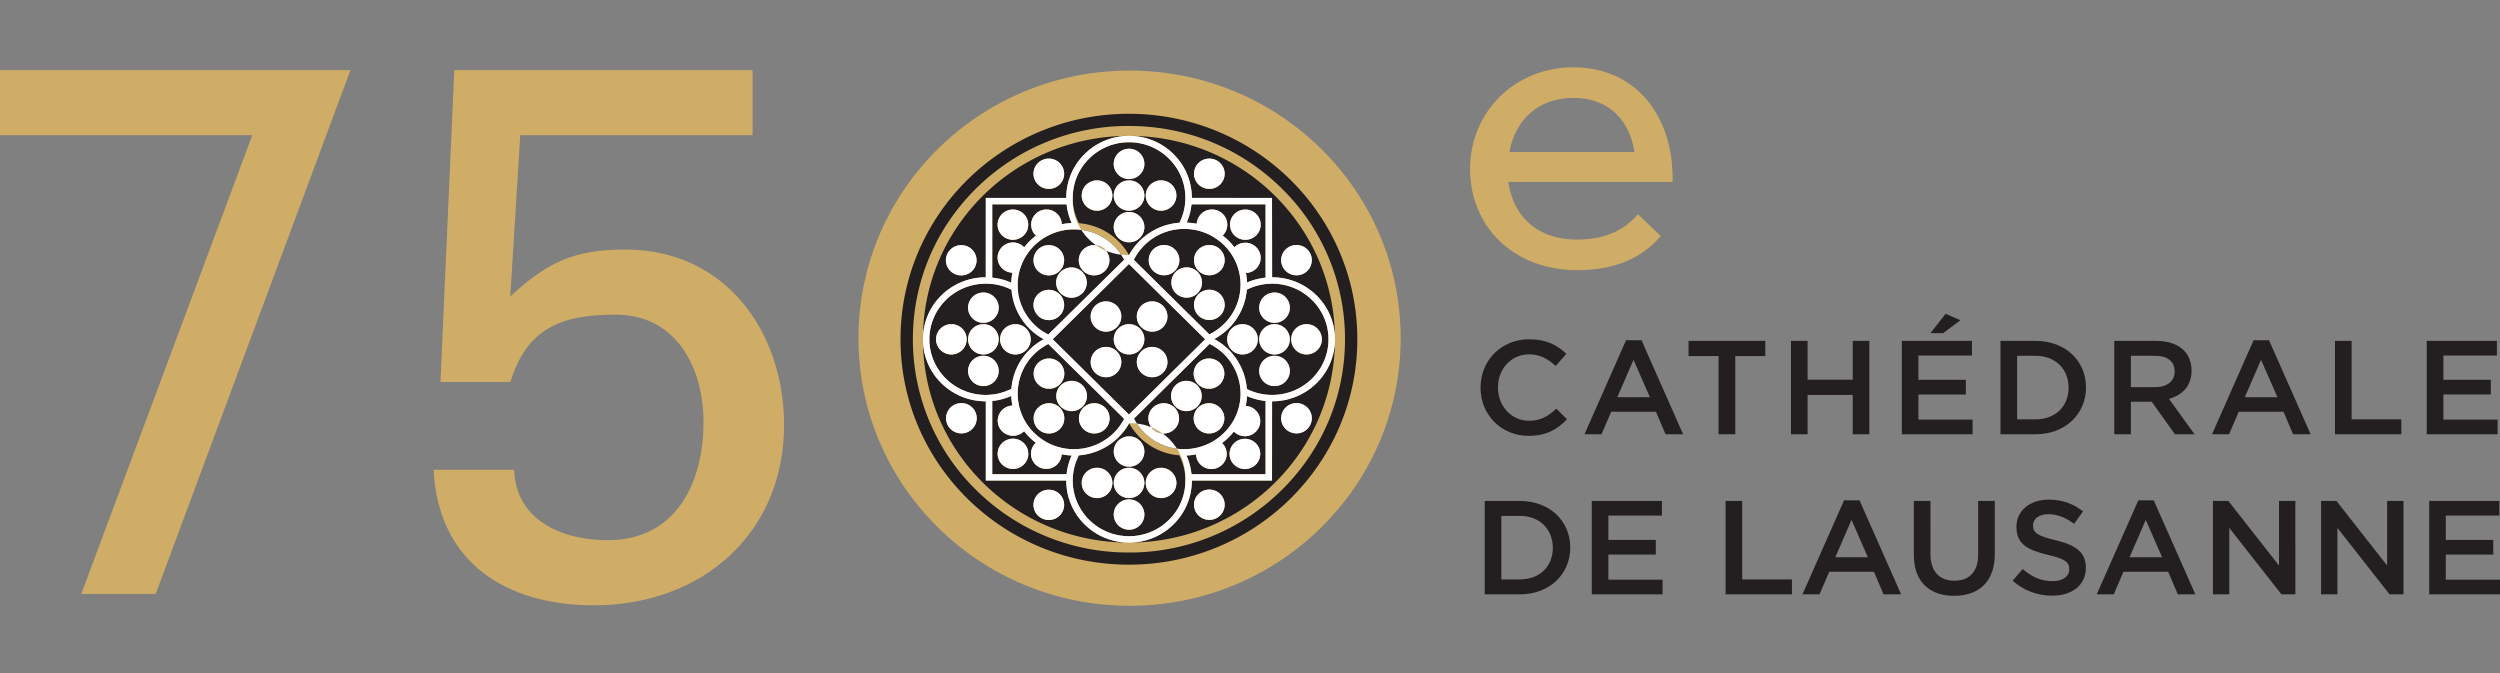
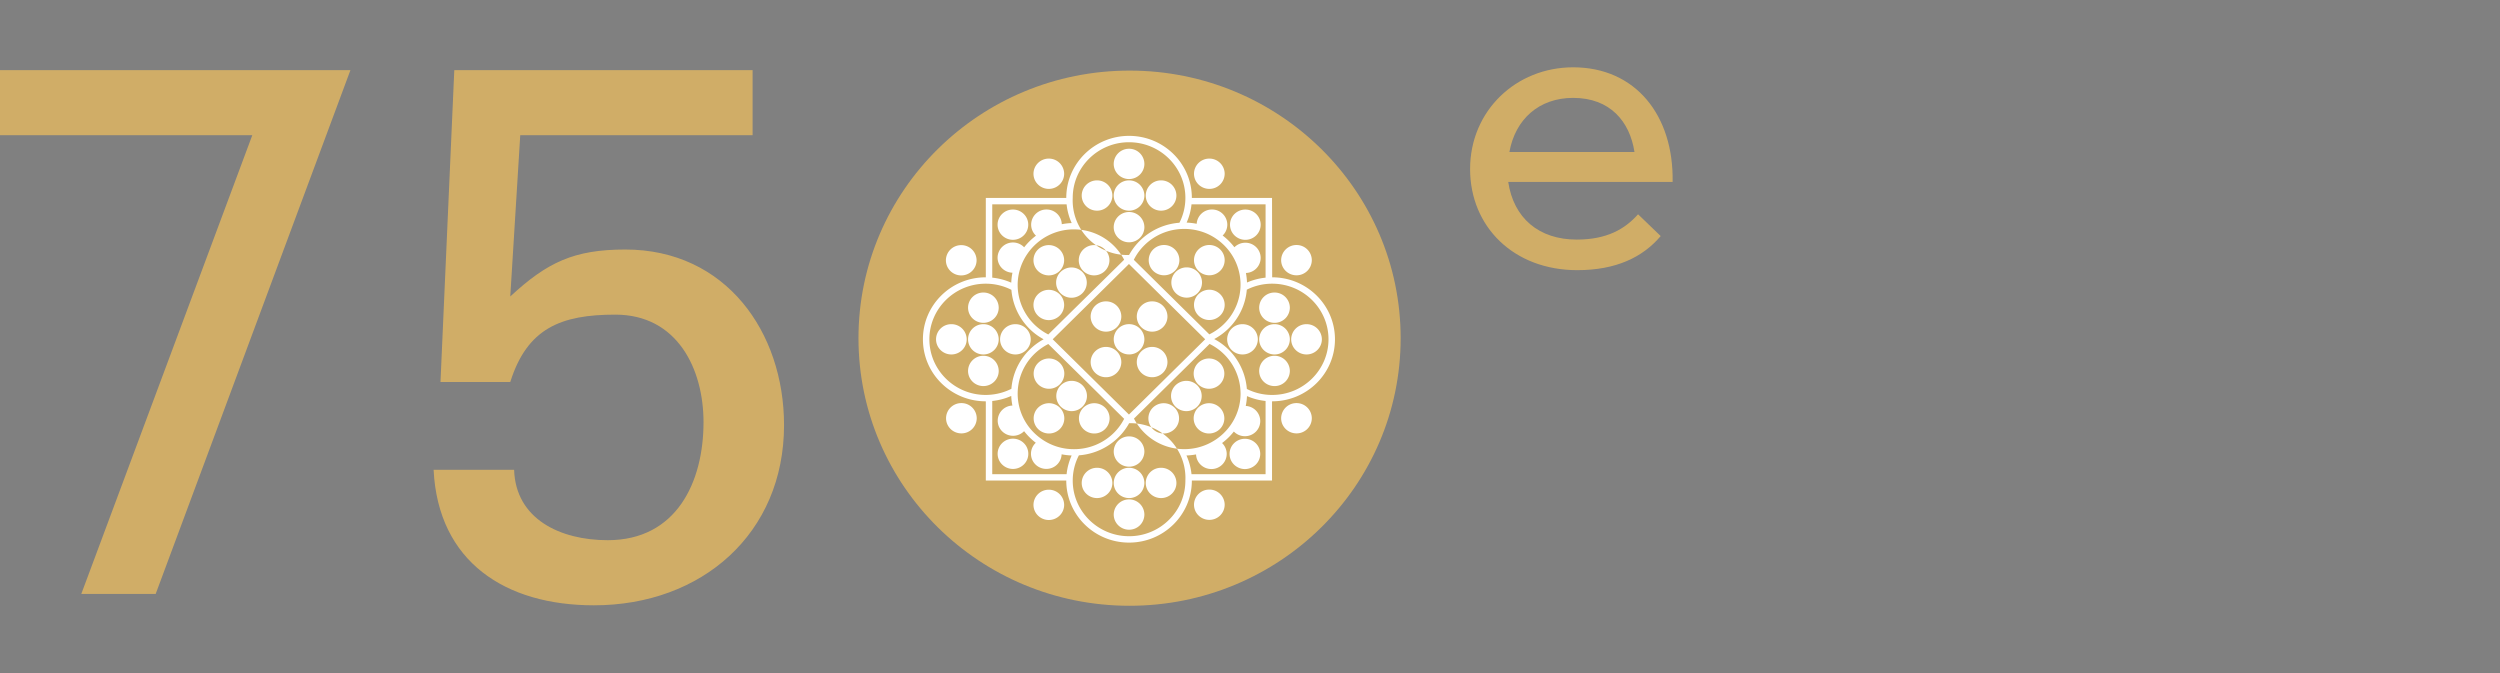
<svg xmlns="http://www.w3.org/2000/svg" width="130" height="35" fill="none">
  <rect width="100%" height="100%" fill="#808080" stroke="none" />
  <defs>
    <clipPath id="a" class="frame-clip frame-clip-def">
      <rect rx="0" ry="0" width="130" height="35" />
    </clipPath>
  </defs>
  <g clip-path="url(#a)">
    <g class="fills">
      <rect rx="0" ry="0" width="130" height="35" class="frame-background" />
    </g>
    <g style="fill:#000" class="frame-children">
      <path d="M72.834 17.586c0 7.684-6.311 13.914-14.096 13.914-7.786 0-14.097-6.23-14.097-13.914 0-7.685 6.311-13.915 14.097-13.915 7.785 0 14.096 6.23 14.096 13.915Z" style="fill-rule:nonzero;clip-rule:evenodd;stroke-linejoin:round;stroke-miterlimit:2;fill:#d0ad67" class="fills" />
-       <path d="M70.647 17.647c0 6.46-5.305 11.697-11.85 11.697-6.544 0-11.849-5.237-11.849-11.697 0-6.46 5.305-11.696 11.849-11.696 6.545 0 11.85 5.236 11.85 11.696Z" style="fill-rule:nonzero;clip-rule:evenodd;stroke-linejoin:round;stroke-miterlimit:2;fill:#d0ad67" class="fills" />
-       <path d="M65.81 24.658V20.85a3.252 3.252 0 0 1-.967-.253 3.33 3.33 0 0 1-.064.513c.42.022.754.365.754.786a.792.792 0 0 1-.797.787.802.802 0 0 1-.576-.243 3.276 3.276 0 0 1-.613.598.785.785 0 0 1 .242.565.792.792 0 0 1-.798.787.792.792 0 0 1-.796-.76 3.27 3.27 0 0 1-.499.055c.136.303.227.63.263.973h3.851Zm-1.639-1.611a.806.806 0 0 1 1.128 0 .782.782 0 0 1 0 1.114.806.806 0 0 1-1.128 0 .782.782 0 0 1 0-1.114Zm-5.94-9.905a2.937 2.937 0 0 0-2.331-1.213l-.053-.001a2.952 2.952 0 0 0-1.656.509 2.92 2.92 0 0 0-1.183 1.671 2.888 2.888 0 0 0-.05 1.183 2.886 2.886 0 0 0 1.189 1.882c.115.082.237.155.364.22l.005.003 3.939-3.89-.002-.004a2.95 2.95 0 0 0-.222-.36Zm-4.257-.166a.804.804 0 0 1 1.128 0 .782.782 0 0 1 0 1.114.806.806 0 0 1-1.128 0 .782.782 0 0 1 0-1.114Zm1.128 3.439a.804.804 0 0 1-1.128 0 .78.78 0 0 1 0-1.113.804.804 0 0 1 1.128 0 .78.78 0 0 1 0 1.113Zm1.177-1.163a.803.803 0 0 1-1.127 0 .779.779 0 0 1 0-1.113.803.803 0 0 1 1.127 0 .779.779 0 0 1 0 1.113Zm1.178-1.163a.805.805 0 0 1-1.128.001.782.782 0 0 1 0-1.114.804.804 0 0 1 1.128 0 .78.78 0 0 1 0 1.113Zm4.248-2.514c.176.007.35.028.523.062a.792.792 0 0 1 .795-.743c.44 0 .797.353.797.788a.782.782 0 0 1-.242.565 3.277 3.277 0 0 1 .611.61.802.802 0 0 1 .569-.235c.44 0 .797.352.797.787a.79.79 0 0 1-.767.786c.031.164.05.33.056.496.301-.131.625-.218.966-.253v-3.814h-3.851a3.16 3.16 0 0 1-.254.951Zm2.489-.448a.806.806 0 0 1 1.128 0 .782.782 0 0 1 0 1.114.806.806 0 0 1-1.128 0 .782.782 0 0 1 0-1.114Zm1.951 9.409c.002 0 .005.001 0 0Zc1.624.001 2.937-1.297 2.937-2.892s-1.313-2.892-2.929-2.892h-.008a2.924 2.924 0 0 0-1.311.311 3.19 3.19 0 0 1-.944 2.013 3.253 3.253 0 0 1-.751.554l.086.049a3.216 3.216 0 0 1 1.611 2.547 2.912 2.912 0 0 0 1.309.31Zm1.795-3.679c.44 0 .797.352.797.787a.793.793 0 0 1-.797.788.793.793 0 0 1-.798-.788c0-.435.357-.787.798-.787Zm-1.666-1.645c.441 0 .798.352.798.787a.792.792 0 0 1-.798.788.792.792 0 0 1-.797-.788c0-.435.357-.787.797-.787Zm-1.665 3.22a.793.793 0 0 1-.797-.788c0-.435.357-.787.797-.787.441 0 .798.352.798.787a.793.793 0 0 1-.798.788Zm1.665-1.575c.441 0 .798.352.798.787a.793.793 0 0 1-.798.788.793.793 0 0 1-.797-.788c0-.435.357-.787.797-.787Zm-.797 2.432c0-.435.357-.788.797-.788.441 0 .798.353.798.788a.792.792 0 0 1-.798.787.792.792 0 0 1-.797-.787Zm-10.736-1.647 3.964 3.914 3.964-3.914-3.964-3.914-3.964 3.914Zm2.77-1.971c.441 0 .798.352.798.787a.793.793 0 0 1-.798.788.793.793 0 0 1-.797-.788c0-.435.357-.787.797-.787Zm0 3.945a.793.793 0 0 1-.797-.788c0-.435.357-.788.797-.788.441 0 .798.353.798.788a.793.793 0 0 1-.798.788Zm2.4 0a.793.793 0 0 1-.798-.788c0-.435.357-.788.798-.788.44 0 .797.353.797.788a.793.793 0 0 1-.797.788Zm0-3.945c.44 0 .797.352.797.787a.793.793 0 0 1-.797.788.793.793 0 0 1-.798-.788c0-.435.357-.787.798-.787Zm-.403 1.972a.792.792 0 0 1-.797.788.793.793 0 0 1-.797-.788c0-.435.357-.787.797-.787.441 0 .797.352.797.787Zm2.028-5.738a2.923 2.923 0 0 0-2.574 1.598l-.004.007 3.927 3.877.015-.007a2.998 2.998 0 0 0 .752-.538 2.869 2.869 0 0 0 0-4.091 2.91 2.91 0 0 0-.385-.319 2.89 2.89 0 0 0-.979-.443 3.024 3.024 0 0 0-.752-.084Zc.03-.001.015 0 0 0Zm-1.57 2.18a.782.782 0 0 1 0-1.114.804.804 0 0 1 1.128 0 .78.78 0 0 1 0 1.114.806.806 0 0 1-1.128 0Zm3.483 2.325a.804.804 0 0 1-1.128 0 .78.78 0 0 1 0-1.113.804.804 0 0 1 1.128 0 .779.779 0 0 1 0 1.113Zm-1.128-3.439a.804.804 0 0 1 1.128 0 .78.78 0 0 1 0 1.114.806.806 0 0 1-1.128 0 .782.782 0 0 1 0-1.114Zm-.05 1.163a.779.779 0 0 1 0 1.113.804.804 0 0 1-1.127.001.78.78 0 0 1 0-1.114.803.803 0 0 1 1.127 0Zm.961 8.718c.289-.196.54-.441.742-.723a2.866 2.866 0 0 0 .536-1.665l-.001-.035a2.892 2.892 0 0 0-1.609-2.546l-.002.001-3.931 3.882.006.012a2.93 2.93 0 0 0 2.608 1.579 2.973 2.973 0 0 0 1.651-.505Zm-.928-3.98a.804.804 0 0 1 1.128 0 .779.779 0 0 1 0 1.113.804.804 0 0 1-1.128 0 .78.78 0 0 1 0-1.113Zm-1.227 3.439a.803.803 0 0 1-1.127 0 .78.78 0 0 1 0-1.114.805.805 0 0 1 1.127 0 .78.78 0 0 1 0 1.114Zm.05-1.163a.782.782 0 0 1 0-1.114.806.806 0 0 1 1.128 0 .782.782 0 0 1 0 1.114.804.804 0 0 1-1.128 0Zm1.177.049a.806.806 0 0 1 1.128 0 .78.78 0 0 1 0 1.114.803.803 0 0 1-1.127 0 .78.78 0 0 1-.001-1.114Zm-6.522-10.908Za2.838 2.838 0 0 0 .323 1.318 3.268 3.268 0 0 1 2.599 1.653c.001.001.003.003.003.005l.002-.002.046-.082a3.256 3.256 0 0 1 2.575-1.598 2.843 2.843 0 0 0 .31-1.29v-.004c0-1.595-1.314-2.892-2.929-2.892-.783 0-1.518.301-2.071.847a2.856 2.856 0 0 0-.858 2.045Zm4.594-.909c.44 0 .797.353.797.787a.793.793 0 0 1-.797.788.793.793 0 0 1-.797-.788c0-.434.357-.787.797-.787Zm-1.665-1.645c.44 0 .797.353.797.788a.793.793 0 0 1-.797.788.794.794 0 0 1-.798-.788c0-.435.358-.788.798-.788Zm0 1.645c.44 0 .797.353.797.787a.793.793 0 0 1-.797.788.794.794 0 0 1-.798-.788c0-.434.358-.787.798-.787Zm0 1.645c.44 0 .797.352.797.787a.793.793 0 0 1-.797.788.794.794 0 0 1-.798-.788c0-.435.358-.787.798-.787Zm-.868-.858a.793.793 0 0 1-.797.788.793.793 0 0 1-.797-.788c0-.434.357-.787.797-.787.44 0 .797.353.797.787Zm.868 17.716a2.93 2.93 0 0 0 2.071-.847 2.85 2.85 0 0 0 .858-2.045v-.003a2.846 2.846 0 0 0-.321-1.311 3.265 3.265 0 0 1-2.605-1.669l-.01.016c-.014.026-.027.051-.042.076a3.266 3.266 0 0 1-2.559 1.577 2.846 2.846 0 0 0-.321 1.311v.003c0 1.595 1.314 2.892 2.929 2.892Zm1.665-3.558c.44 0 .798.353.798.788a.793.793 0 0 1-.798.787.792.792 0 0 1-.797-.787c0-.435.357-.788.797-.788Zm-1.665-1.633c.441 0 .797.353.797.788a.792.792 0 0 1-.797.788.793.793 0 0 1-.797-.788c0-.435.357-.788.797-.788Zm0 1.633c.441 0 .797.353.797.788a.791.791 0 0 1-.797.787.792.792 0 0 1-.797-.787c0-.435.357-.788.797-.788Zm0 1.644c.441 0 .797.353.797.788a.792.792 0 0 1-.797.788.793.793 0 0 1-.797-.788c0-.435.357-.788.797-.788Zm-2.462-.856c0-.435.357-.788.797-.788.44 0 .797.353.797.788a.792.792 0 0 1-.797.787.792.792 0 0 1-.797-.787Zm9.904-4.245c-.003 0-.006 0 0 0Zl-.008 4.12h-4.169v.003c0 1.78-1.461 3.224-3.264 3.224 5.911-.004 10.702-4.732 10.706-10.567-.002 1.779-1.463 3.22-3.265 3.22Zm-3.268 6.165a.793.793 0 0 1-.797-.788c0-.435.357-.787.797-.787.441 0 .798.352.798.787a.793.793 0 0 1-.798.788Zm4.532-4.497a.792.792 0 0 1-.797-.787c0-.435.357-.788.797-.788.441 0 .797.353.797.788a.791.791 0 0 1-.797.787Zm-5.441-12.247c0 .002 0 .003 0 0Zl4.169.004v4.127h.008c1.803 0 3.265 1.443 3.265 3.223v-.003c0-5.837-4.791-10.57-10.704-10.575 1.802.002 3.262 1.445 3.262 3.224Zm5.441 2.452c.441 0 .797.353.797.787a.792.792 0 0 1-.797.788.793.793 0 0 1-.797-.788c0-.434.357-.787.797-.787Zm-4.532-4.494c.441 0 .798.353.798.788a.792.792 0 0 1-.798.787.792.792 0 0 1-.797-.787c0-.435.357-.788.797-.788Zm-6.987 15.108a2.93 2.93 0 0 0 2.338-1.218c.083-.115.156-.235.22-.358l-.001-.001-3.94-3.89-.003.001a2.751 2.751 0 0 0-.364.22 2.871 2.871 0 0 0-1.227 2.309 2.874 2.874 0 0 0 1.259 2.424 2.902 2.902 0 0 0 1.718.513Zc-.034.002-.017.001 0 0Zm1.568-2.158a.782.782 0 0 1 0 1.114.804.804 0 0 1-1.128 0 .782.782 0 0 1 0-1.114.806.806 0 0 1 1.128 0Zm-3.483-2.325a.804.804 0 0 1 1.128 0 .78.78 0 0 1 0 1.113.804.804 0 0 1-1.128 0 .78.78 0 0 1 0-1.113Zm1.128 3.439a.804.804 0 0 1-1.128 0 .782.782 0 0 1 0-1.114.806.806 0 0 1 1.128 0 .782.782 0 0 1 0 1.114Zm.05-1.163a.779.779 0 0 1 0-1.113.804.804 0 0 1 1.127-.001.78.78 0 0 1 0 1.114.803.803 0 0 1-1.127 0Zm-3.899-6.396c-.001 0-.003 0 0 0Zc-1.62 0-2.934 1.297-2.934 2.892s1.314 2.893 2.929 2.893l.005-.001a2.918 2.918 0 0 0 1.331-.319 3.192 3.192 0 0 1 .946-2.033c.198-.195.415-.361.646-.495l.082-.046-.001-.001.001-.001a2.933 2.933 0 0 0-3.005-2.889Zm-1.791 3.68a.792.792 0 0 1-.797-.788c0-.435.356-.787.797-.787.44 0 .797.352.797.787a.793.793 0 0 1-.797.788Zm1.665 1.644a.792.792 0 0 1-.797-.787c0-.435.357-.788.797-.788.44 0 .797.353.797.788a.792.792 0 0 1-.797.787Zm1.665-3.219c.44 0 .797.352.797.787a.793.793 0 0 1-.797.788.792.792 0 0 1-.797-.788c0-.435.356-.787.797-.787Zm-1.665 1.575a.793.793 0 0 1-.797-.788c0-.435.357-.787.797-.787.44 0 .797.352.797.787a.793.793 0 0 1-.797.788Zm.797-2.433a.793.793 0 0 1-.797.788.793.793 0 0 1-.797-.788c0-.435.357-.787.797-.787.44 0 .797.352.797.787Zm-.336-5.375v3.814c.349.035.681.126.989.261.006-.177.028-.35.062-.518a.792.792 0 0 1-.774-.786.8.8 0 0 1 1.382-.535c.177-.227.384-.431.615-.605a.782.782 0 0 1-.251-.573c0-.435.357-.788.797-.788.433 0 .784.34.796.765.168-.033.339-.053.515-.06a3.164 3.164 0 0 1-.265-.975h-3.866Zm1.638 1.616a.805.805 0 0 1-1.127 0 .78.78 0 0 1 0-1.114.805.805 0 0 1 1.127 0 .78.78 0 0 1 0 1.114Zm2.491 11.445a3.263 3.263 0 0 1-.521-.061.792.792 0 0 1-.796.759.792.792 0 0 1-.798-.787c0-.226.097-.429.251-.572a3.271 3.271 0 0 1-.609-.603.8.8 0 0 1-.574.24.793.793 0 0 1-.798-.787c0-.423.34-.767.764-.785a3.235 3.235 0 0 1-.06-.5 3.262 3.262 0 0 1-.988.262v3.807h3.866c.036-.343.127-.67.263-.973Zm-2.488.47a.805.805 0 0 1-1.127 0 .78.78 0 0 1 0-1.114.805.805 0 0 1 1.127 0 .78.78 0 0 1 0 1.114Zm-1.981-9.735c.002 0 .004 0 0 0Zl.005-4.127h4.184v-.004c0-1.78 1.461-3.223 3.264-3.224h-.005c-5.917 0-10.713 4.735-10.713 10.575v.003c.001-1.78 1.462-3.223 3.265-3.223Zm3.281-6.173c.44 0 .798.353.798.788a.793.793 0 0 1-.798.787.792.792 0 0 1-.797-.787c0-.435.357-.788.797-.788Zm-4.553 4.5c.44 0 .797.353.797.788a.792.792 0 0 1-.797.787.792.792 0 0 1-.798-.787c0-.435.357-.788.798-.788Zm8.72 16.616c6.56 0 11.877-5.248 11.877-11.723 0-6.475-5.317-11.723-11.877-11.723-6.559 0-11.877 5.248-11.877 11.723 0 6.475 5.318 11.723 11.877 11.723ZM50.761 9.798a11.237 11.237 0 0 1 7.944-3.248c3.001 0 5.822 1.154 7.944 3.248a10.948 10.948 0 0 1 3.291 7.842c0 2.962-1.169 5.747-3.291 7.842a11.233 11.233 0 0 1-7.944 3.248 11.233 11.233 0 0 1-7.944-3.248 10.948 10.948 0 0 1-3.291-7.842c0-2.962 1.169-5.747 3.291-7.842Zm7.944 18.417c.002 0 .004 0 0 0Zc-1.797 0-3.259-1.444-3.259-3.224v-.003h-4.184v-4.12h-.005c-1.802 0-3.263-1.441-3.265-3.22.005 5.837 4.799 10.567 10.713 10.567Zm-4.167-2.75c.44 0 .798.353.798.788a.793.793 0 0 1-.798.787.793.793 0 0 1-.797-.787c0-.435.357-.788.797-.788Zm-4.546-2.929a.792.792 0 0 1-.797-.787c0-.435.357-.788.797-.788.441 0 .798.353.798.788a.792.792 0 0 1-.798.787Z" style="fill-rule:nonzero;clip-rule:evenodd;stroke-linejoin:round;stroke-miterlimit:2;fill:#231f20" class="fills" />
      <path d="M55.102 16.415a.78.78 0 0 0 0-1.113.804.804 0 0 0-1.128 0 .78.78 0 0 0 0 1.113.804.804 0 0 0 1.128 0Zm2.409.831a.793.793 0 0 0 .798-.788.792.792 0 0 0-.798-.787.792.792 0 0 0-.797.787c0 .435.357.788.797.788Zm5.921 2.739a.779.779 0 0 0 0-1.113.804.804 0 0 0-1.128 0 .78.78 0 0 0 0 1.113.804.804 0 0 0 1.128 0Zm-8.33-5.895a.782.782 0 0 0 0-1.114.804.804 0 0 0-1.128 0 .782.782 0 0 0 0 1.114.806.806 0 0 0 1.128 0Zm4.809 3.156c.44 0 .797-.353.797-.788a.792.792 0 0 0-.797-.787.792.792 0 0 0-.798.787c0 .435.357.788.798.788Zm0 .794a.793.793 0 0 0-.798.788c0 .435.357.788.798.788.44 0 .797-.353.797-.788a.793.793 0 0 0-.797-.788Zm2.393 3.157a.78.78 0 0 0 .001 1.114.803.803 0 0 0 1.127 0 .78.78 0 0 0 0-1.114.806.806 0 0 0-1.128 0Zm-4.39-3.554c0 .435.357.788.797.788a.792.792 0 0 0 .797-.788.791.791 0 0 0-.797-.787.792.792 0 0 0-.797.787Zm-.403.397a.793.793 0 0 0-.797.788c0 .435.357.788.797.788a.793.793 0 0 0 .798-.788.793.793 0 0 0-.798-.788Zm9.906-3.724a.792.792 0 0 0 .797-.788.792.792 0 0 0-.797-.787.793.793 0 0 0-.797.787c0 .435.357.788.797.788Zm-17.432.006c.44 0 .797-.352.797-.787a.793.793 0 0 0-.797-.788.793.793 0 0 0-.798.788c0 .435.357.787.798.787Zm.007 6.639a.793.793 0 0 0-.797.788c0 .435.357.787.797.787a.792.792 0 0 0 .798-.787.793.793 0 0 0-.798-.788Zm4.546 4.504a.793.793 0 0 0-.797.788c0 .434.357.787.797.787.44 0 .798-.353.798-.787a.794.794 0 0 0-.798-.788Zm7.717-4.317a.782.782 0 0 0 0-1.114.806.806 0 0 0-1.128 0 .782.782 0 0 0 0 1.114.804.804 0 0 0 1.128 0ZM54.538 9.822c.44 0 .798-.352.798-.787a.794.794 0 0 0-.798-.788.793.793 0 0 0-.797.788c0 .435.357.787.797.787Zm.614 5.43a.803.803 0 0 0 1.127 0 .779.779 0 0 0 0-1.113.803.803 0 0 0-1.127 0 .779.779 0 0 0 0 1.113Zm7.733-5.43a.792.792 0 0 0 .798-.787.793.793 0 0 0-.798-.788.793.793 0 0 0-.797.788c0 .435.357.787.797.787Zm0 15.636a.792.792 0 0 0-.797.787c0 .435.357.788.797.788a.793.793 0 0 0 .798-.788.792.792 0 0 0-.798-.787Zm4.532-4.497a.793.793 0 0 0-.797.788c0 .435.357.787.797.787a.791.791 0 0 0 .797-.787.792.792 0 0 0-.797-.788Zm-13.434-.976a.804.804 0 0 0 1.128 0 .78.78 0 0 0 0-1.113.804.804 0 0 0-1.128 0 .78.78 0 0 0 0 1.113Zm3.474-5.896a.78.78 0 0 0 0-1.113.804.804 0 0 0-1.128 0 .782.782 0 0 0 0 1.114.805.805 0 0 0 1.128-.001Zm-2.296 7.059a.803.803 0 0 0 1.127 0 .78.78 0 0 0 0-1.114.804.804 0 0 0-1.127.001.779.779 0 0 0 0 1.113Zm10.161-8.907a.782.782 0 0 0 0-1.114.806.806 0 0 0-1.128 0 .782.782 0 0 0 0 1.114.806.806 0 0 0 1.128 0Zm-8.984 10.07a.804.804 0 0 0 1.128 0 .782.782 0 0 0 0-1.114.806.806 0 0 0-1.128 0 .782.782 0 0 0 0 1.114Zm-2.355-1.114a.782.782 0 0 0 0 1.114.804.804 0 0 0 1.128 0 .782.782 0 0 0 0-1.114.806.806 0 0 0-1.128 0Zm12.291-5.985a.792.792 0 0 0-.797.787c0 .436.357.788.797.788a.792.792 0 0 0 .798-.788.792.792 0 0 0-.798-.787Zm-7.563 9.113a.793.793 0 0 0-.797.788c0 .435.357.787.797.787a.791.791 0 0 0 .797-.787.792.792 0 0 0-.797-.788Zm1.665 0a.793.793 0 0 0-.797.788c0 .435.357.787.797.787.44 0 .798-.352.798-.787a.794.794 0 0 0-.798-.788Zm-1.665 1.644a.793.793 0 0 0-.797.788c0 .435.357.788.797.788a.792.792 0 0 0 .797-.788.792.792 0 0 0-.797-.788Zm0-3.277a.793.793 0 0 0-.797.788c0 .435.357.788.797.788a.792.792 0 0 0 .797-.788.792.792 0 0 0-.797-.788Zm-6.778-3.403a.793.793 0 0 0-.797-.788.793.793 0 0 0-.797.788c0 .435.357.787.797.787.44 0 .797-.352.797-.787Zm5.113 5.036a.793.793 0 0 0-.797.788c0 .435.357.787.797.787.44 0 .797-.352.797-.787a.793.793 0 0 0-.797-.788Zm-4.935-1.284a.78.78 0 0 0 0 1.114.805.805 0 0 0 1.127 0 .78.78 0 0 0 0-1.114.805.805 0 0 0-1.127 0Zm15.829-6.184a.792.792 0 0 0-.798.787c0 .435.357.788.798.788.44 0 .797-.353.797-.788a.792.792 0 0 0-.797-.787Zm-18.469 0a.791.791 0 0 0-.797.787c0 .435.356.788.797.788.44 0 .797-.353.797-.788a.792.792 0 0 0-.797-.787Zm14.7 6.19a.782.782 0 0 0 0 1.114.806.806 0 0 0 1.128 0 .782.782 0 0 0 0-1.114.806.806 0 0 0-1.128 0Zm1.982-8.627c-.003 0-.006 0 0 0Zl-.008-4.127h-4.169v-.004c0-1.78-1.462-3.224-3.265-3.224-1.803 0-3.265 1.444-3.265 3.224v.004h-4.184v4.127h-.005c-1.803 0-3.265 1.444-3.265 3.224 0 1.781 1.462 3.224 3.265 3.224h.005v4.12h4.184v.003c0 1.78 1.462 3.224 3.265 3.224 1.803 0 3.265-1.444 3.265-3.224v-.003h4.169v-4.12h.008c1.803 0 3.265-1.443 3.265-3.224 0-1.781-1.462-3.224-3.265-3.224Zm-4.194-3.796h3.851v3.814a3.246 3.246 0 0 0-.966.253 3.318 3.318 0 0 0-.056-.496.79.79 0 0 0 .767-.786.792.792 0 0 0-.797-.787.802.802 0 0 0-.569.235 3.278 3.278 0 0 0-.611-.61.782.782 0 0 0 .242-.565.793.793 0 0 0-.797-.788.792.792 0 0 0-.795.743 3.409 3.409 0 0 0-.523-.062 3.16 3.16 0 0 0 .254-.951Zm-7.447 7.265c.001 0 .002-.001 0 0Zl3.943 3.889.001.001a2.892 2.892 0 0 1-.537.731 2.93 2.93 0 0 1-2.072.847 2.902 2.902 0 0 1-1.667-.515 2.957 2.957 0 0 1-.404-.332 2.853 2.853 0 0 1-.817-2.514 2.863 2.863 0 0 1 1.189-1.887c.116-.083.237-.156.364-.22Zm-.001-.496a2.909 2.909 0 0 1-.364-.22 2.886 2.886 0 0 1-1.229-2.353 2.868 2.868 0 0 1 .52-1.641 2.92 2.92 0 0 1 2.409-1.251l.053.001a2.937 2.937 0 0 1 2.553 1.573l.002.004-3.944 3.887Zc.003.002.002.001 0 0Zm.23.249 3.964-3.914 3.964 3.914-3.964 3.914-3.964-3.914Zm8.157.242Za2.892 2.892 0 0 1 1.611 2.545l.001.035a2.855 2.855 0 0 1-.536 1.665 2.948 2.948 0 0 1-1.708 1.147 2.973 2.973 0 0 1-1.169.04 2.93 2.93 0 0 1-2.124-1.538l-.006-.012 3.931-3.882Zm-.013-.497-3.927-3.877.004-.007a2.852 2.852 0 0 1 .548-.752 2.923 2.923 0 0 1 2.026-.846l.045-.001c.242 0 .479.029.707.085.351.085.682.235.979.443a2.91 2.91 0 0 1 .732.734c.205.296.349.622.429.96a2.843 2.843 0 0 1 .039 1.155 2.869 2.869 0 0 1-1.202 1.882 2.996 2.996 0 0 1-.38.224Zc.01-.005.005-.002 0 0ZM56.64 8.244a2.928 2.928 0 0 1 2.071-.847c1.615 0 2.929 1.297 2.929 2.892v.004a2.843 2.843 0 0 1-.31 1.29 3.27 3.27 0 0 0-2.621 1.68l-.002.002c0-.002-.002-.004-.003-.005a2.838 2.838 0 0 1-2.922-2.967v-.004c0-.772.305-1.499.858-2.045Zm-5.043 2.38h3.866c.036.344.128.672.265.975a3.355 3.355 0 0 0-.515.06.791.791 0 0 0-.796-.765.793.793 0 0 0-.797.788c0 .226.097.429.251.573a3.293 3.293 0 0 0-.615.605.8.8 0 0 0-1.382.535c0 .427.345.774.774.786a3.148 3.148 0 0 0-.062.518 3.274 3.274 0 0 0-.989-.261v-3.814Zm-.34 9.913c-1.615 0-2.929-1.298-2.929-2.893 0-1.595 1.314-2.892 2.929-2.892h.005a2.933 2.933 0 0 1 1.331.319 3.216 3.216 0 0 0 1.674 2.57l-.001.001.001.001-.082.046c-.231.134-.448.3-.646.495a3.192 3.192 0 0 0-.946 2.033 2.918 2.918 0 0 1-.996.299c-.11.013-.221.02-.34.021Zc.004-.001.002 0 0 0Zm4.206 4.121h-3.866v-3.807c.349-.036.681-.126.988-.262.007.168.027.335.06.5a.792.792 0 0 0-.764.785c0 .435.358.787.798.787a.8.8 0 0 0 .574-.24 3.322 3.322 0 0 0 .609.603.778.778 0 0 0-.251.572c0 .435.357.787.798.787a.792.792 0 0 0 .796-.759c.172.034.346.055.521.061-.136.303-.227.63-.263.973Zm5.319 2.378a2.93 2.93 0 0 1-2.071.847c-1.615 0-2.929-1.297-2.929-2.892v-.003a2.846 2.846 0 0 1 .321-1.311 3.266 3.266 0 0 0 2.559-1.577c.015-.025.028-.05.042-.076l.01-.016a2.846 2.846 0 0 1 2.926 2.98v.003a2.85 2.85 0 0 1-.858 2.045Zm5.028-2.378h-3.851a3.185 3.185 0 0 0-.263-.973 3.27 3.27 0 0 0 .499-.055c.015.422.365.76.796.76a.792.792 0 0 0 .798-.787.785.785 0 0 0-.242-.565c.23-.172.436-.373.613-.598a.802.802 0 0 0 .576.243c.44 0 .797-.352.797-.787a.791.791 0 0 0-.754-.786 3.33 3.33 0 0 0 .064-.513c.301.131.626.218.967.253v3.808Zm.343-4.121c-.003 0-.006-.001 0 0Za2.912 2.912 0 0 1-1.317-.311 3.216 3.216 0 0 0-1.697-2.596 3.253 3.253 0 0 0 .751-.554 3.19 3.19 0 0 0 .944-2.013 2.924 2.924 0 0 1 1.311-.311h.008c1.616 0 2.929 1.297 2.929 2.892s-1.313 2.893-2.929 2.893Zm.121-3.68a.792.792 0 0 0-.797.787c0 .435.357.788.797.788a.793.793 0 0 0 .798-.788.792.792 0 0 0-.798-.787Zm-5.197 5.454a.78.78 0 0 0 0-1.114.805.805 0 0 0-1.127 0 .78.78 0 0 0 0 1.114.803.803 0 0 0 1.127 0Zm5.197-3.81a.793.793 0 0 0-.797.788c0 .435.357.787.797.787a.792.792 0 0 0 .798-.787.793.793 0 0 0-.798-.788Zm-1.665-1.644a.792.792 0 0 0-.797.787c0 .435.357.788.797.788a.793.793 0 0 0 .798-.788.792.792 0 0 0-.798-.787Zm-1.16-1.56a.804.804 0 0 0-1.128 0 .78.78 0 0 0 0 1.113.804.804 0 0 0 1.128 0 .779.779 0 0 0 0-1.113Zm-1.178-1.163a.803.803 0 0 0-1.127 0 .78.78 0 0 0 0 1.114.804.804 0 0 0 1.127-.001.779.779 0 0 0 0-1.113Zm-1.895-3.179c.44 0 .797-.353.797-.788a.793.793 0 0 0-.797-.787.793.793 0 0 0-.797.787c0 .435.357.788.797.788Zm-1.665-1.644c.44 0 .797-.353.797-.788a.793.793 0 0 0-.797-.788.794.794 0 0 0-.798.788c0 .435.358.788.798.788Zm2.383 3.66a.804.804 0 0 0-1.128 0 .782.782 0 0 0 0 1.114.806.806 0 0 0 1.128 0 .78.78 0 0 0 0-1.114Zm2.355 1.114a.78.78 0 0 0 0-1.114.804.804 0 0 0-1.128 0 .782.782 0 0 0 0 1.114.806.806 0 0 0 1.128 0ZM53.235 12.24a.78.78 0 0 0 0-1.114.805.805 0 0 0-1.127 0 .78.78 0 0 0 0 1.114.805.805 0 0 0 1.127 0Zm-2.099 6.192c.44 0 .797-.353.797-.788a.792.792 0 0 0-.797-.787.792.792 0 0 0-.797.787c0 .435.357.788.797.788Zm1.665 0c.44 0 .797-.353.797-.788a.792.792 0 0 0-.797-.787.791.791 0 0 0-.797.787c0 .435.356.788.797.788Zm-1.665-1.645c.44 0 .797-.353.797-.788a.792.792 0 0 0-.797-.787.792.792 0 0 0-.797.787c0 .435.357.788.797.788Zm7.575-5.832c.44 0 .797-.353.797-.788a.793.793 0 0 0-.797-.787.793.793 0 0 0-.798.787c0 .435.358.788.798.788Zm-1.665 0c.44 0 .797-.353.797-.788a.793.793 0 0 0-.797-.787.793.793 0 0 0-.797.787c0 .435.357.788.797.788Zm1.665 1.645c.44 0 .797-.353.797-.788a.792.792 0 0 0-.797-.787.793.793 0 0 0-.798.787c0 .435.358.788.798.788Z" style="fill-rule:nonzero;clip-rule:evenodd;stroke-linejoin:round;stroke-miterlimit:2;fill:#fff" class="fills" />
      <path d="M0 3.646h18.223L8.095 30.885H4.227l8.892-23.854H0V3.646ZM39.135 3.646v3.385H27.053l-.519 8.385c1.914-1.772 3.31-2.441 5.982-2.441 5.224 0 8.254 4.291 8.254 9.132 0 5.629-4.267 9.369-9.889 9.369-4.586 0-8.095-2.244-8.334-7.047h4.187c.08 2.559 2.392 3.661 4.865 3.661 3.588 0 4.984-3.03 4.984-6.14 0-2.756-1.356-5.589-4.586-5.589-2.831 0-4.585.708-5.463 3.503h-3.629l.718-16.218h15.512ZM84.993 7.903c-.247-1.59-1.269-2.813-3.19-2.813-1.765 0-3.004 1.1-3.314 2.813h6.504Zm-3.004 4.555c1.58 0 2.509-.551 3.19-1.315l1.177 1.132c-.929 1.1-2.323 1.773-4.336 1.773-3.314 0-5.575-2.263-5.575-5.259 0-3.026 2.385-5.289 5.358-5.289 3.252 0 5.235 2.507 5.173 5.962h-8.548c.278 1.865 1.579 2.996 3.561 2.996Z" style="fill-rule:nonzero;clip-rule:evenodd;stroke-linejoin:round;stroke-miterlimit:2;fill:#d0ad67" class="fills" />
-       <path d="M90.235 22.581v-4.065h1.56v-.79h-3.991v.79h1.56v4.065h.871Zm12.341-.763h-2.818v-1.304h2.466v-.763h-2.466v-1.262h2.783v-.763h-3.647v4.855h3.682v-.763ZM79.04 26.05h-1.834v4.856h1.834c1.545 0 2.613-1.061 2.613-2.428v-.014c0-1.366-1.068-2.414-2.613-2.414Zm1.707 2.442c0 .95-.674 1.637-1.707 1.637h-.97v-3.302h.97c1.033 0 1.707.701 1.707 1.665Zm15.146-2.476-2.165 4.89h.886l.506-1.172h2.326l.498 1.172h.914l-2.164-4.89h-.801Zm-.457 2.961.843-1.942.85 1.942h-1.693Zm7.428-.131c0 .894-.471 1.352-1.236 1.352-.774 0-1.244-.485-1.244-1.387V26.05h-.865v2.796c0 1.408.816 2.136 2.094 2.136 1.286 0 2.116-.728 2.116-2.178V26.05h-.865v2.796Zm-19.228-.007h2.466v-.763h-2.466v-1.263h2.783v-.763h-3.647v4.856h3.682v-.763h-2.818v-1.304Zm6.958-2.789h-.865v4.856h3.451v-.777h-2.586V26.05Zm-6.038-8.359-2.164 4.89h.886l.505-1.172h2.326l.499 1.172h.914l-2.164-4.89h-.802Zm-.456 2.962.843-1.942.85 1.942H84.1Zm22.784 7.437c-.941-.222-1.166-.389-1.166-.764v-.013c0-.319.295-.576.801-.576.45 0 .892.174 1.335.5l.464-.645c-.499-.396-1.068-.611-1.785-.611-.977 0-1.679.576-1.679 1.408v.014c0 .895.59 1.2 1.637 1.45.913.208 1.11.395 1.11.742v.014c0 .367-.337.61-.871.61-.612 0-1.082-.229-1.553-.631l-.52.61c.59.52 1.3.777 2.052.777 1.033 0 1.757-.541 1.757-1.45v-.013c0-.805-.542-1.172-1.582-1.422Zm22.989-6.272h-2.817v-1.304h2.466v-.763h-2.466v-1.262h2.783v-.763h-3.648v4.855h3.682v-.763Zm-5.742 7.59-2.635-3.358h-.801v4.856h.85v-3.454l2.713 3.454h.723V26.05h-.85v3.358Zm-18.273-11.682h-1.834v4.855h1.834c1.546 0 2.614-1.061 2.614-2.428v-.014c0-1.366-1.068-2.413-2.614-2.413Zm1.708 2.441c0 .95-.675 1.637-1.708 1.637h-.969v-3.302h.969c1.033 0 1.708.701 1.708 1.665Zm19.616 8.672h2.467v-.763h-2.467v-1.263h2.783v-.763h-3.647v4.856H130v-.763h-2.818v-1.304Zm-9.994-11.148-2.164 4.89h.885l.506-1.172h2.326l.499 1.172h.913l-2.164-4.89h-.801Zm-.457 2.962.843-1.942.851 1.942h-1.694Zm-5.538 5.363-2.165 4.89h.886l.506-1.172h2.326l.499 1.172h.913l-2.164-4.89h-.801Zm-.457 2.961.843-1.942.85 1.942h-1.693Zm7.773.431-2.635-3.358h-.801v4.856h.85v-3.454l2.712 3.454h.724V26.05h-.85v3.358Zm-4.548-10.136Zc0-.437-.147-.797-.407-1.061-.316-.305-.801-.485-1.42-.485h-2.192v4.855h.864v-1.692h1.082l1.209 1.692h1.019l-1.328-1.838c.689-.194 1.173-.673 1.173-1.471Zm-.878.049c0 .492-.393.811-1.012.811h-1.265v-1.63h1.258c.64 0 1.019.285 1.019.819Zm-12.039-1.998.899-.672-.773-.333-.786 1.005h.66Zm-3.838 5.258v-4.855h-.864v2.018h-2.347v-2.018h-.864v4.855h.864v-2.046h2.347v2.046h.864Zm24.213-4.855v4.855h3.45v-.777h-2.585v-4.078h-.865Zm-41.93 4.938c.921 0 1.483-.333 1.996-.86l-.555-.555c-.422.389-.808.631-1.413.631-.941 0-1.623-.777-1.623-1.727v-.014c0-.95.682-1.713 1.623-1.713.562 0 .984.243 1.378.604l.555-.632c-.471-.443-1.019-.756-1.926-.756-1.489 0-2.536 1.131-2.536 2.511v.014c0 1.394 1.068 2.497 2.501 2.497Z" style="fill-rule:nonzero;clip-rule:evenodd;stroke-linejoin:round;stroke-miterlimit:2;fill:#231f20" class="fills" />
    </g>
  </g>
</svg>